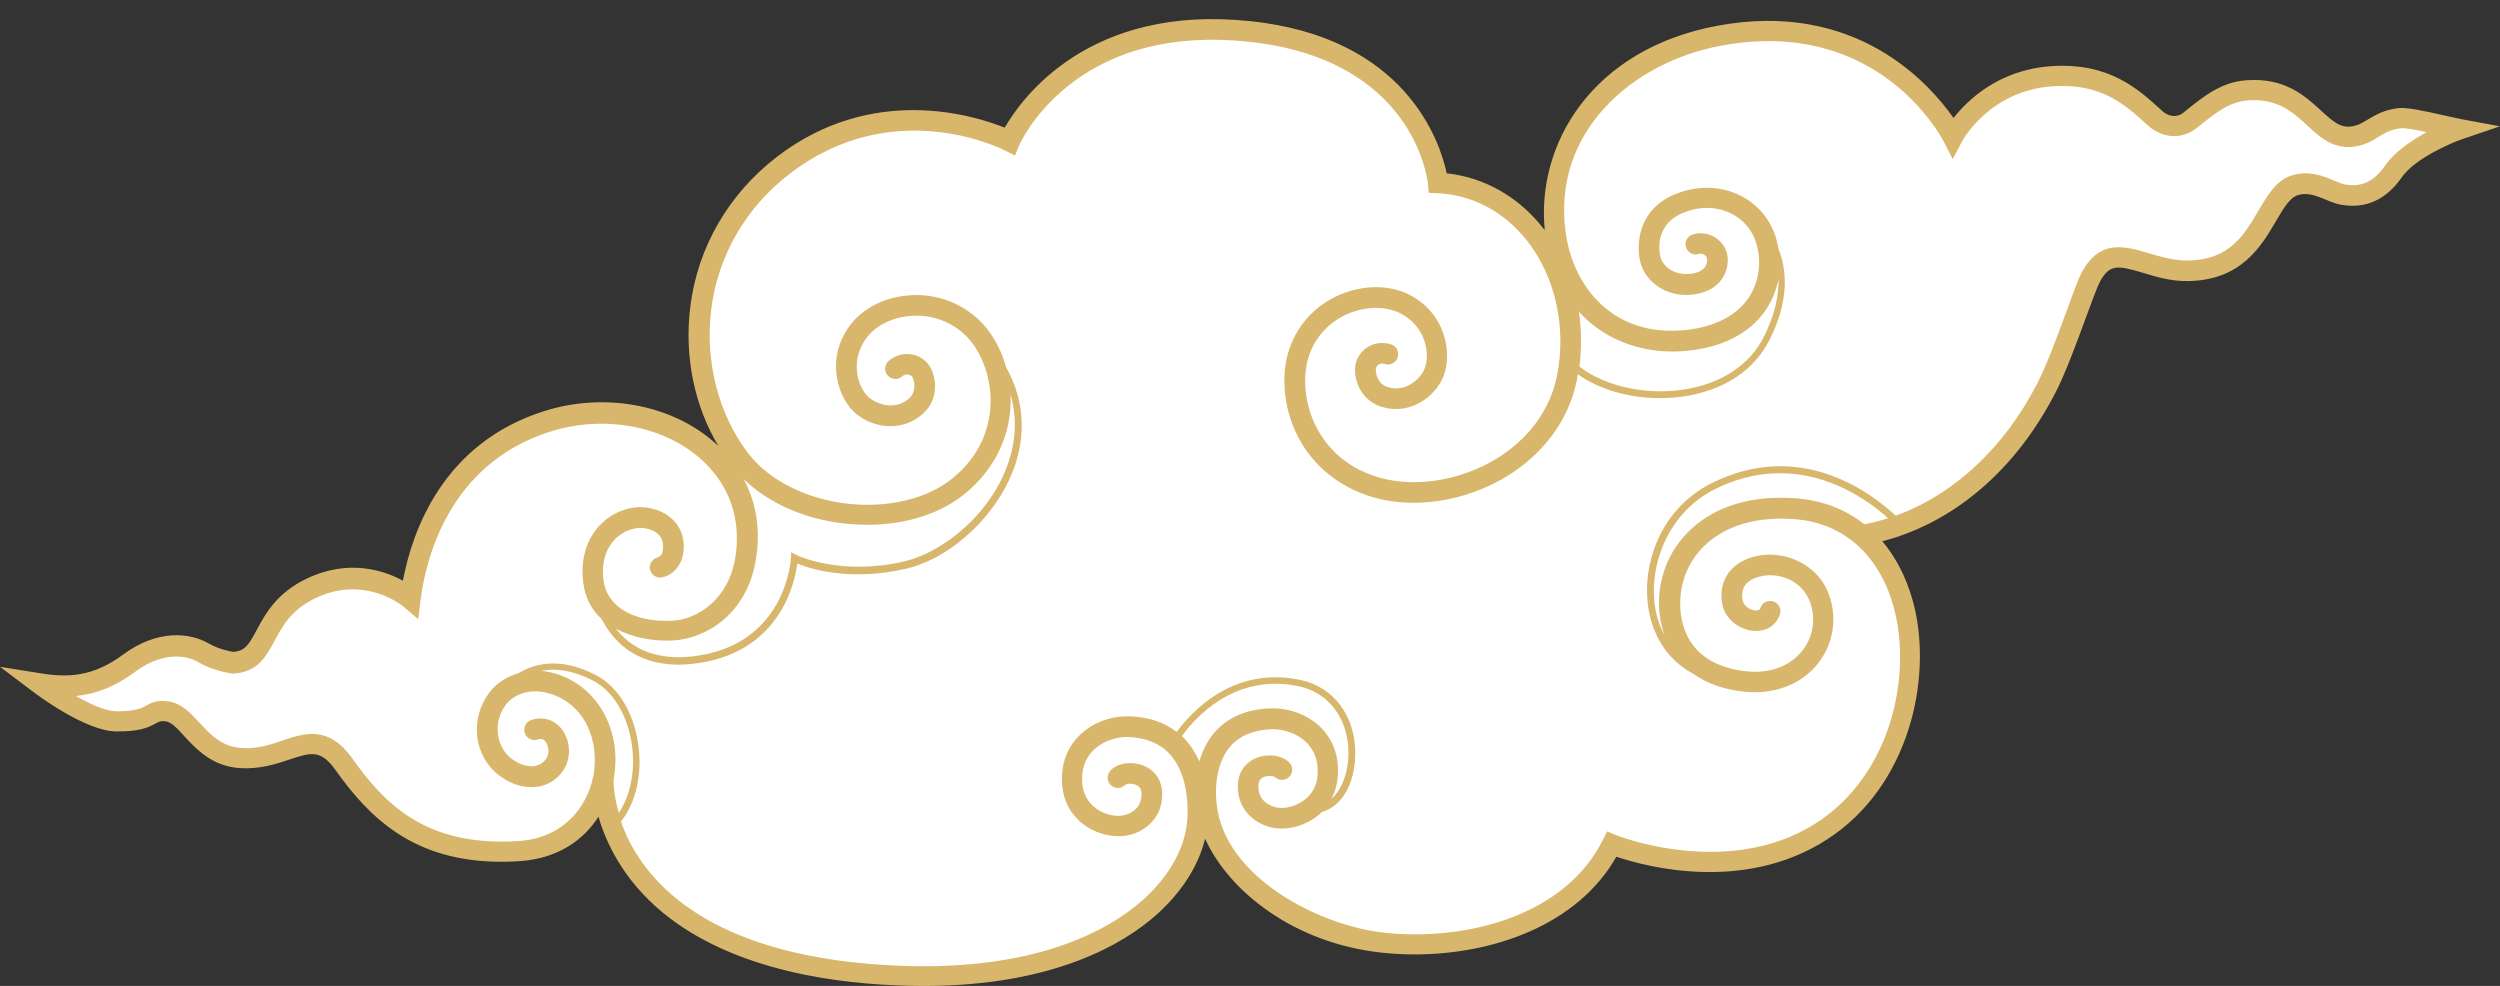
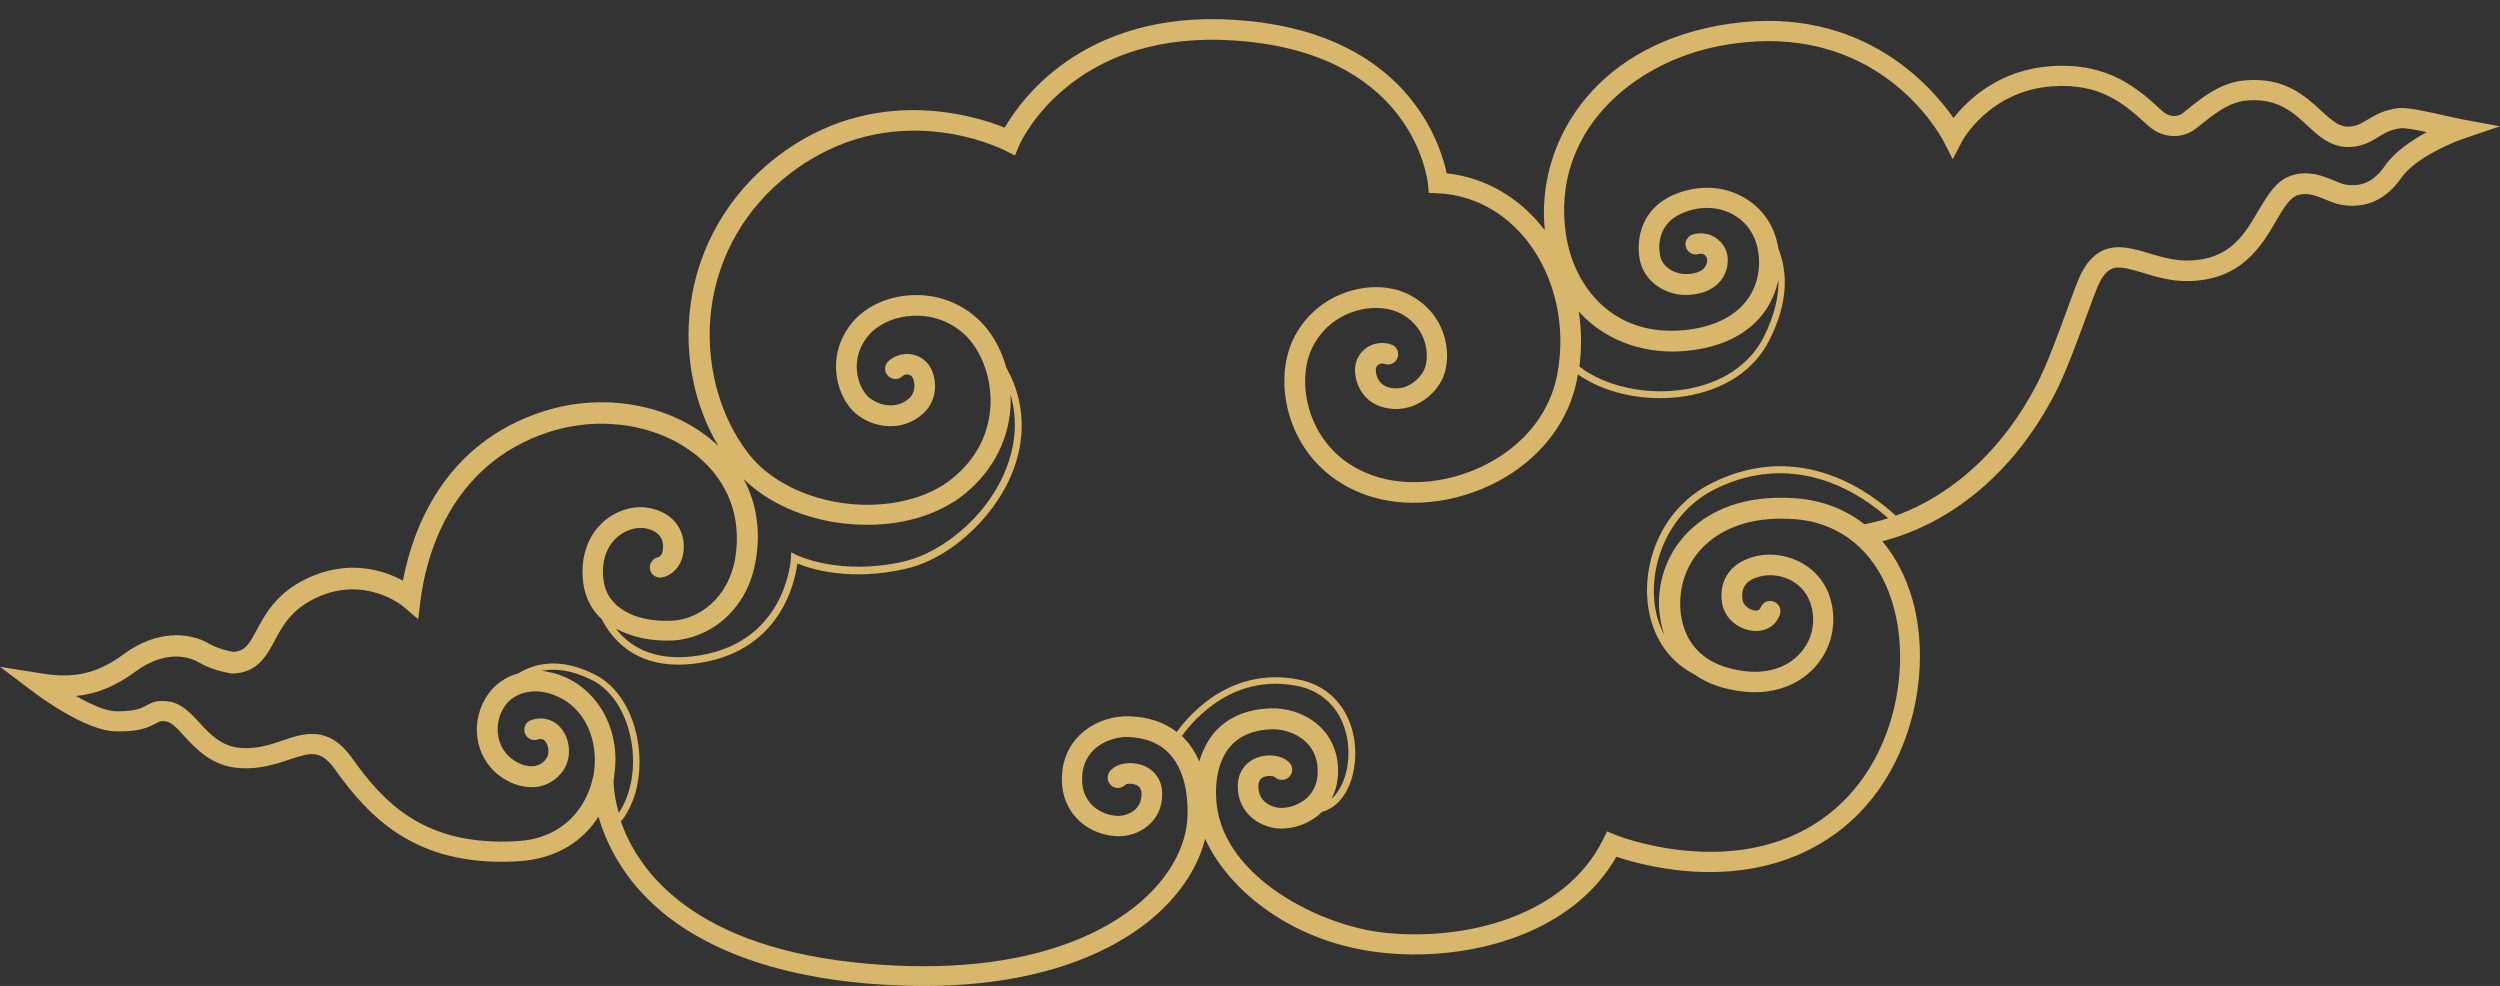
<svg xmlns="http://www.w3.org/2000/svg" fill="#000000" height="509.7" preserveAspectRatio="xMidYMid meet" version="1" viewBox="-80.4 -8.3 1292.4 509.7" width="1292.4" zoomAndPan="magnify">
  <rect x="-80.4" y="-8.3" width="1292.4" height="509.7" fill="#333333" stroke="none" />
  <g id="change1_1">
-     <path d="M1174.8,56.8c-10.1-2.2-13-2.3-14.6-2.1c-6,0.7-9.6,2.9-13.1,5c-2.2,1.4-4.4,2.7-7,3.5 c-11.6,3.8-18.4-2.4-25.5-9.1c-7.7-7.1-16.4-15.1-33.4-13.9c-10.5,0.7-18.4,7.1-26.7,13.7l-2.2,1.7c-4.7,3.7-13,4.8-20.2-1.8 c-11.7-10.7-24.9-22.9-51.8-21c-34.5,2.4-49.4,30.1-49.6,30.4l-1.6,3.1l-1.6-3.1c-1.4-2.7-35.2-66.9-118.8-51.4 c-47.4,8.8-91.1,46.4-83.2,101.3c4.2,29.2,26.2,56.8,65.7,52.7c16.2-1.7,28.4-8,35.3-18.2c5.9-8.6,7.6-20.1,4.6-30.6 c-2.3-8-7.6-14.5-15.1-18.2c-8.3-4.1-18-4.3-27.3-0.5c-19.2,7.6-14.3,26.4-14.1,27.2c1,3.6,3.6,6.8,7.3,8.9c4.5,2.6,10,3.2,15.4,1.7 c6.9-1.9,8.8-7.1,8.4-11c-0.2-1.9-1.3-3.6-3-4.8c-1.8-1.2-3.8-1.5-5.9-0.8c-0.6,0.2-1.1,0-1.3-0.1s-0.7-0.4-0.9-1.1 c-0.2-0.6,0-1.1,0.1-1.4c0.1-0.2,0.4-0.7,1.1-0.9c3-0.9,6.2-0.4,8.8,1.3c2.6,1.7,4.3,4.4,4.6,7.4c0.6,5.3-2,12.3-11,14.8 c-6.4,1.8-12.8,1-18.1-2c-4.5-2.5-7.7-6.6-8.9-11.1c-2.1-7.8-1.5-24.4,16.2-31.5c10.3-4.1,21-3.9,30.2,0.7 c8.4,4.1,14.4,11.4,17,20.4c0.4,1.5,0.8,3,1,4.6c0,0.3,0.1,0.5,0.2,0.7c1.4,3.5,2.3,7.1,2.7,10.9c-1.5,0.1-2.8,1.3-3.1,2.9 c-1,5.3-3,10.2-5.9,14.5c-5.2,7.7-16,17.4-37.8,19.7c-21,2.2-40.5-4.7-53.4-19.1c-1.1-1.2-2.7-1.5-4.2-0.8c-1.4,0.7-2.2,2.2-2,3.7 c1.4,9.1,1.5,18.3,0.3,27.4c-0.1,0.7,0,1.4,0.3,2c-0.5,0.5-0.8,1.1-0.9,1.8l-0.1,0.9c-0.1,0.6-0.2,1.3-0.3,1.9 c-3.9,19.5-16.3,36.4-34.9,47.7c-20.3,12.3-45.7,16.2-66.2,10.2c-17.4-5.1-30.9-16.6-37.9-32.4c-6.6-14.7-7-31.6-1-44.1 c5.3-11.2,14.8-19.4,26.8-23.1c10.7-3.3,21.7-2.5,30.1,2.4c16.9,9.8,18.7,29.1,13.5,38.7c-4.7,8.8-15.6,15.6-27.3,11.6 c-8.7-3-11.4-11.9-10.5-17.3c0.5-2.9,2.3-5.5,5-7.1s5.9-1.9,8.9-0.8c0.6,0.2,0.9,0.7,1,0.9s0.3,0.8,0.1,1.4c-0.2,0.6-0.7,0.9-0.9,1 s-0.8,0.3-1.4,0.1c-2-0.7-4.1-0.5-5.9,0.5c-1.7,1-3,2.8-3.3,4.6c-0.7,4.2,1.8,11.2,8.2,13.4c11,3.7,19.8-3.9,23-9.9 c4.5-8.4,2.8-25.3-12.2-34c-7.4-4.3-17.6-5.1-27.3-2.1c-11,3.4-19.7,10.9-24.6,21.2c-5.4,11.4-5,27.6,1,41.2 c4.7,10.5,14.7,24.3,35.7,30.4c19.6,5.7,43.8,2,63.3-9.9c17.7-10.7,29.5-26.8,33.2-45.3c5.2-26-0.8-53.1-16.1-72.6 c-12.4-15.9-29.8-25.1-48.9-26l-1.5-0.1l-0.1-1.6c-0.3-2.8-7.7-67.7-96.5-76.8c-39.1-4-71.4,4.2-96.2,24.4 C450,49,443.1,65.2,443.1,65.3l-0.7,1.8l-1.7-0.9c-2.4-1.2-60.1-29.9-115.1,12.3c-23.4,18-38.3,43.7-42,72.4 c-3.5,27.8,4,56.8,20.1,77.5c11.3,14.4,31.3,24.5,53.6,27c22,2.4,43.3-2.8,56.9-14c16.9-13.9,20.7-30.5,20.9-42 c0.3-14.9-5.7-29.9-15.2-38.3c-8.5-7.5-19.5-11-31-9.8c-10.1,1-19.1,5.7-24.3,12.6c-10.4,13.8-5.3,30.1,2.1,36 c5.3,4.3,16.4,7.8,25.1,0.1c5-4.5,4.5-11.9,2.3-15.5c-1-1.6-2.8-2.7-4.8-3c-2.1-0.3-4.1,0.4-5.6,1.8c-0.7,0.7-1.8,0.6-2.5-0.1 c-0.7-0.7-0.6-1.8,0.1-2.5c2.3-2.1,5.4-3.1,8.5-2.7c3.1,0.4,5.8,2.1,7.3,4.6c2.9,4.6,3.9,13.9-2.9,20.1c-9.2,8.3-21.9,6.3-29.7,0.1 c-8.5-6.8-14.4-25.3-2.7-41c5.8-7.8,15.6-12.9,26.7-14c12.4-1.3,24.4,2.5,33.7,10.7c6.4,5.7,11.5,14.2,14.2,23.9 c0.1,0.3,0.2,0.5,0.3,0.8c1.8,3.1,3.1,6.2,4.2,9.2c-1.5,0.5-2.5,1.9-2.5,3.5v1c0,0.9,0.1,1.7,0.1,2.6c-0.3,17.3-8.2,33.2-22.2,44.7 c-12.1,9.9-29.2,15.4-48.3,15.4c-3.7,0-7.5-0.2-11.2-0.6c-20.2-2.2-38.1-10.1-50.5-22.1c-1.3-1.2-3.2-1.3-4.6-0.3 c-1.4,1.1-1.8,3-1,4.5c6.2,11.6,8.3,25.2,6.1,39.2c-4,25.9-23.4,38.4-39.8,39.1c-10.2,0.4-19.9-1.6-27.4-5.7 c-1.2-0.6-2.5-0.6-3.6,0.1c-0.8-1.3-1.6-2.6-2.2-3.9c-0.2-0.4-0.4-0.7-0.7-1c-4.8-4.5-7.6-10.1-8.4-16.7 c-1.3-11.1,1.6-20.8,8.3-27.4c5.6-5.5,13.5-8.4,20.6-7.4c9.8,1.3,16,7.6,16.1,16.3c0.1,8.9-5.4,12.3-8.4,12.8 c-0.6,0.1-1.1-0.1-1.3-0.3c-0.2-0.2-0.6-0.5-0.7-1.1c-0.2-0.9,0.4-1.8,1.6-2.1c1.2-0.4,5.3-2.1,5.2-9.2c-0.1-7-5-11.8-13-12.8 c-6-0.8-12.7,1.7-17.6,6.4c-4.2,4.1-8.8,11.7-7.3,24.5c1.9,15.5,17.1,24.9,38.7,24c14.9-0.6,32.7-12.2,36.4-36.1 c3.3-21.3-3.8-40.6-19.9-54.5c-20.6-17.6-52.2-23.1-80.7-14.1c-54.5,17.4-66.6,68.7-69.2,90l-0.4,3.3l-2.5-2.2 c-0.9-0.7-22.2-18.1-49.6-4.9c-13.5,6.5-18.5,15.9-22.5,23.5c-4.2,7.9-7.8,14.7-18.7,15.1h-0.1h-0.1c-0.3,0-8.5-1.1-15.6-5.3 c-2.7-1.6-17.4-8.9-36.7,5.4c-9.7,7.1-18.5,10.8-28.7,11.8c-1.5,0.2-2.8,1.3-3.1,2.8s0.4,3.1,1.7,3.8c9.6,5.5,17.1,8.3,22.3,8.4 c11,0.2,14.7-1.9,17.3-3.3c2.8-1.5,4.8-2.4,9.4-1.8c5.5,0.8,9.5,5.2,13.8,9.9c5.8,6.4,12.5,13.6,24.3,14.3 c8.7,0.5,15.9-1.9,22.5-4.1c10.9-3.7,21.2-7.1,31.9,7.8c16.5,23.1,38.4,47.6,88.9,44.4c25.6-1.6,38.4-19.4,42-35.8 c0.2-1,0.4-2,0.5-3c2.4-16.8-4.1-36.9-23.8-43.9c-12.7-4.5-23.3,0-28.1,6.5c-7.8,10.5-6.1,25.6,3.8,33c4.6,3.4,9.8,5,14.3,4.3 c3.4-0.5,6.3-2.3,8.4-5.1c2.9-4,2.2-9.8-0.2-13c-2-2.7-4.8-3.6-8.1-2.5c-0.9,0.3-1.9-0.2-2.2-1.1s0.2-1.9,1.1-2.2 c4.8-1.6,9.2-0.2,12.1,3.8c3.6,4.9,3.7,12.5,0.2,17.2c-2.6,3.6-6.3,5.9-10.7,6.6c-5.5,0.8-11.7-1-17-5c-11.6-8.7-13.7-25.8-4.6-38 c3-4.1,7.7-7.2,13.2-8.7c0.3-0.1,0.6-0.2,0.9-0.4c2.1-1.3,4.3-2.3,6.5-3.1c0.4,1.4,1.6,2.4,3.1,2.6c2.8,0.3,5.7,0.9,8.5,1.9 c18.4,6.5,29.1,26.2,26.1,47.7l0,0c-0.1,1-0.3,2-0.5,2.9c0,0.2-0.1,0.5-0.1,0.7c0,1.8,0.3,8.5,2.9,17.6c0.2,0.8,0.8,1.5,1.5,2 c-0.3,0.8-0.3,1.7,0,2.5c8.7,24.8,37.3,67.7,130.7,75.8c10.3,0.9,20,1.3,29.2,1.3c65.2,0,99.7-21,115.2-34.7 c15.4-13.6,24.2-30,24.8-46.2c0.3-8.6-0.6-24.5-10.3-35c-5.7-6.2-13.8-9.5-23.8-9.8c-9.9-0.3-25.9,5.5-27.4,22.7 c-0.7,8,1.6,14.5,6.7,19.1c5.7,5.1,13.3,6.6,18.1,5.7c6.8-1.2,11.6-5.7,12.6-11.6c0.8-4.8-0.4-8.3-3.4-10.2 c-3.5-2.2-8.4-1.8-10.3-0.4c-0.2,0.1-0.4,0.3-0.6,0.5c-0.4,0.4-0.8,0.5-1.1,0.5c-0.4,0-0.9-0.2-1.3-0.5c-0.4-0.4-0.5-0.9-0.5-1.2 c0-0.5,0.2-1,0.5-1.4c2.7-3,9.3-3.5,14.1-1.2c3,1.5,7.7,5.3,6.2,14.5c-1.2,7.4-7.3,13.1-15.4,14.5c-5.8,1-14.5-0.6-21.1-6.6 c-4.1-3.8-8.8-10.6-7.9-22.1c1.5-17.5,17-26.4,31-26c8.9,0.3,16.5,2.8,22.4,7.4c0.5,0.4,1,0.6,1.5,0.7c0.2,0.5,0.5,1,0.9,1.4 l0.5,0.4c0.4,0.3,0.7,0.7,1,1c2.7,2.9,5,6.4,6.8,10.5c0.6,1.4,2,2.2,3.5,2.1s2.8-1.1,3.2-2.5c1.6-5.4,4-10,7-13.5 c6.2-7.2,15.1-11,26.6-11.4c14-0.5,29.6,8.5,31,26c0.5,5.8-0.5,11.1-2.9,15.6c-0.6,1.2-0.5,2.6,0.2,3.7c-0.9,0.5-1.9,0.9-2.9,1.1 c-0.6,0.2-1.1,0.5-1.6,0.9l-0.7,0.7c-6.5,6-15.5,7.6-21.1,6.6c-8.2-1.5-14.2-7.2-15.5-14.5c-1.5-9.2,3.3-13,6.2-14.5 c4.7-2.3,11.3-1.8,14.1,1.2c0.4,0.5,0.5,1,0.5,1.3s-0.1,0.8-0.6,1.2c-0.7,0.6-1.8,0.6-2.5,0c-0.2-0.2-0.4-0.4-0.7-0.6 c-1.9-1.2-6.7-1.6-10.1,0.6c-3,1.9-4.2,5.5-3.4,10.2c1,6,5.8,10.4,12.6,11.6c4.7,0.8,12.4-0.6,18.1-5.7c5.1-4.7,7.4-11.1,6.7-19.1 c-1.4-17.2-17.6-23-27.4-22.7c-10.4,0.3-18.5,3.8-24,10.1c-6.5,7.6-9.4,19.6-7.9,33c2.6,22.9,19.9,39,34,48.4 c16.6,11.1,37.5,18.9,56,20.9c43.3,4.5,96.1-9.1,116.3-50l0.7-1.5l1.5,0.6c0.6,0.3,63.2,25,110.8-9.3c37.4-27,47.2-78.5,37.4-113.3 c-7.9-28.2-27.6-45.4-54-47.4c-20.2-1.5-36.9,3.3-48.5,13.8c-9.2,8.4-14.4,20-14.7,32.7c-0.7,33,28.8,38.5,37.9,39.4 c13,1.3,24.6-3.1,31.6-12c6.3-8,8-18.6,4.6-28.3c-4.7-13.5-19.5-18.7-30.6-15.6c-10.8,3-12.1,10.3-11.3,15.8 c0.7,4.9,5.4,8.2,9.6,8.6c3.2,0.3,5.7-1,6.6-3.7c0.3-0.9,1.4-1.4,2.3-1.1c0.9,0.3,1.4,1.4,1.1,2.3c-1.6,4.3-5.4,6.5-10.3,6 c-5.6-0.6-11.7-4.7-12.7-11.6c-1.4-9.7,3.6-16.9,13.8-19.8c12.6-3.5,29.5,2.4,34.8,17.9c3.8,10.9,1.8,22.7-5.2,31.6 c-7.8,9.9-20.5,14.8-34.7,13.4c-9.8-1-18.2-3.8-24.8-8.5c-0.1-0.1-0.3-0.2-0.4-0.2c-6.2-3.3-11.3-8-15-13.9c1.5-0.8,2.2-2.6,1.6-4.3 c-1.8-5-2.7-10.6-2.5-16.1c0.3-13.7,5.9-26.2,15.8-35.2c8.6-7.8,24.4-16.7,51.1-14.7c12.7,1,24,5.2,33.5,12.6 c0.8,0.6-6.9,2.7-5.9,2.5c2.7-0.4,15.8-3.2,21.5-5c0.7-0.2,1.3-0.7,1.8-1.3c0.7,0.2,1.5,0.2,2.2-0.1c5.1-1.8,10.1-4.1,14.9-6.6 c17.2-9.1,41.7-27.5,60.2-63.3c5.2-10.1,11-25.8,15.6-38.4c3.2-8.7,5.9-16.3,7.6-19.3c8-14.7,18.4-11.6,30.4-8 c6.3,1.9,13.6,4,21.6,4c23.4-0.4,31.8-14.8,39.2-27.5c4.5-7.8,8.5-14.5,15.2-16.6c7.5-2.4,14.1,0.3,19.4,2.5c2.4,1,4.7,1.9,6.7,2.3 c9.9,1.6,17.5-2,24-11.3c3.8-5.5,10.8-11,20.2-16c1.3-0.7,2.1-2.1,1.9-3.6C1177.4,58.3,1176.3,57.1,1174.8,56.8z" fill="#ffffff" />
-   </g>
+     </g>
  <g id="change2_1">
    <path d="M1192,53.3c-2-0.4-5-1.1-8.3-1.8c-11.4-2.6-19.8-4.4-24.3-3.9c-7.5,0.9-12.1,3.7-15.9,6 c-2,1.2-3.7,2.2-5.5,2.8c-7.3,2.4-11.2-0.8-18.5-7.5c-8.3-7.6-18.6-17.2-38.7-15.7c-12.7,0.9-21.9,8.2-30.7,15.3l-2.1,1.7 c-1.9,1.5-6.3,2.9-10.9-1.4c-12.1-11.1-27.2-24.9-57.1-22.9c-27.1,1.9-43.1,17.4-50.5,26.8C917,34.9,879-8.3,807.5,5 c-65.2,12.1-93.8,61.6-89.3,105.7c-0.3-0.3-0.5-0.7-0.8-1c-12.8-16.3-30.4-26.3-49.9-28.4c-3.4-16.1-21-70.5-102-78.7 C482.7-6,448,42.1,439,57.7c-15.9-6.4-68.5-22.8-117.8,15.1c-24.9,19.2-40.8,46.5-44.7,77.1c-3.3,25.7,2,51.5,14.5,72.4 c-0.9-0.9-1.9-1.8-2.9-2.6c-22.4-19.2-56.7-25.2-87.4-15.4c-52.2,16.6-68,62-72.8,87.6c-9.7-5.3-28.1-11.5-49.9-1 c-15.6,7.5-21.4,18.5-25.7,26.5c-4.1,7.7-6.1,10.9-12.2,11.3c-1.6-0.3-7.5-1.4-12.5-4.3c-9.9-5.8-26.8-7.4-44.5,5.8 c-15.2,11.2-27.9,11.9-42.3,9.6l-21.2-3.4l17.1,12.9c2.7,2.1,27.3,20.3,42.8,20.5c11.9,0.2,16.6-1.9,20.8-4.2c1.9-1,2.4-1.3,5-1 c3,0.4,6.1,3.8,9.6,7.7C21,378.9,29.3,388,44,388.8c10.1,0.6,18.4-2.2,25.1-4.4c11.1-3.7,16.2-5.4,23.8,5.2 c17.7,24.9,40.5,47.6,86,47.6c2.9,0,6-0.1,9.1-0.3c20.1-1.3,33.3-11,41-23c2.4,8.4,6.7,18.7,14.3,29.4c29,40.6,83.5,53.3,124.1,56.8 c10.5,0.9,20.4,1.3,29.7,1.3c67.6,0,103.7-22.1,120-36.5c13.2-11.7,22-25.4,25.5-39.6c12.3,27.2,46,54.1,91.5,58.9 c5.5,0.6,11.1,0.9,16.7,0.9c40.3,0,84.1-14.9,104.4-50.5c15.8,5.3,69.4,19.7,113.1-11.8c40-28.9,50.5-83.9,40-121 c-3.4-11.9-8.7-22.1-15.6-30.3c19.2-4.8,60.8-21.4,89.4-76.6c5.4-10.5,11.2-26.4,15.9-39.2c3-8.1,5.8-15.8,7.2-18.4 c5-9.2,9.3-8.4,22.1-4.6c6.9,2.1,14.7,4.5,23.7,4.3c27.4-0.5,37.7-18.2,45.2-31c3.8-6.5,7.1-12.1,11.2-13.4c5-1.6,9.6,0.3,14.5,2.3 c2.7,1.1,5.5,2.3,8.3,2.7c12.5,2.1,23-2.7,31-14.2c6.8-9.7,25-17.6,31.4-19.8L1212,57L1192,53.3z M839,136 c0.2,8.4-1.8,18.4-7.7,30.1c-7.3,14.3-21.8,23.9-40.8,26.9c-19.9,3.2-41.3-1.6-54.4-11.8c1.2-9.5,1.1-19.1-0.3-28.4 c14.7,16.3,36.2,22.4,56.4,20.2c23.2-2.4,34.8-12.9,40.4-21.3C835.7,147,837.9,141.6,839,136z M304,239.3 c12.8,12.5,31.5,20.8,52.5,23.1c3.9,0.4,7.8,0.6,11.6,0.6c19.7,0,37.7-5.7,50.5-16.2c14.8-12.2,23.2-29,23.5-47.4 c0-1.3-0.1-2.5-0.1-3.8c3.8,13.1,2.2,25-0.7,34c-8.8,27.8-34.5,47.7-54.1,52.3c-33.6,7.8-55.9-3.3-56.1-3.4l-2.5-1.3l-0.1,2.8 c0,0.5-2.3,45.9-51.5,51.1c-20.4,2.1-32.2-5.6-39-14.4c8.5,4.6,19,6.6,29.3,6.1c17.7-0.8,38.8-14.3,43.1-42.1 C312.9,265.7,310.6,251.6,304,239.3z M237.2,392.1c3.3-23.2-8.4-44.4-28.4-51.5c-3.2-1.1-6.3-1.8-9.3-2.1c7-1.4,15.8-0.5,26.4,4.9 c10.6,5.4,18.2,18,20.4,33.6c1.8,13.3-0.8,26-6.8,34.9c-2.5-8.5-2.7-14.8-2.7-16.6C236.9,394.2,237.1,393.1,237.2,392.1z M539.6,385.3c-1.8-4.1-4.2-8-7.4-11.5c-0.5-0.6-1.1-1.1-1.6-1.6c6.9-9.6,27.2-32.3,59.6-25.9c20.9,4.1,28.9,24.1,25.9,41.8 c-1.1,6.5-3.9,12.8-8.2,16.6c2.3-4.4,3.9-10.1,3.3-17.6c-1.6-19.6-18.9-29.7-34.7-29.2c-12.5,0.4-22.3,4.6-29.2,12.6 C543.9,374.5,541.3,379.6,539.6,385.3z M780,320c-1.5-2.9-2.7-6-3.7-9.3c-6-22.3,3.6-53.1,30-66.2c42.7-21.1,77.2,4.1,89.4,15.1 c-5.7,1.8-10,2.7-12.3,3.1c-9.8-7.7-21.8-12.4-35.4-13.4c-28-2.1-44.7,7.3-53.8,15.6c-10.7,9.7-16.7,23.1-17,37.8 C777.2,308.4,778.1,314.4,780,320z M1152.6,77.3c-5.7,8.2-12,11.2-20.5,9.8c-1.6-0.3-3.7-1.1-6-2.1c-5.5-2.3-13.1-5.4-21.8-2.6 c-8,2.5-12.4,10.2-17.2,18.2c-7.3,12.5-14.8,25.4-36.2,25.8c-7.4,0.1-14.1-1.9-20.5-3.8c-11.8-3.5-25.1-7.6-34.5,9.7 c-1.8,3.3-4.5,10.6-7.8,19.8c-4.6,12.5-10.3,28.1-15.4,38c-18.1,35-41.9,52.9-58.7,61.8c-5.2,2.8-10.1,4.8-14.4,6.4 c-11.4-10.7-48.4-40-94.8-17c-29.1,14.4-38.1,47-31.9,70.3c3.5,13,11.3,22.8,22.2,28.5c6.6,4.7,15.3,8.1,26.5,9.2 c15.5,1.5,29.3-3.8,37.9-14.7c7.8-9.9,9.9-23,5.8-35c-6.1-17.4-25-24-39.1-20.1c-12,3.3-18.1,12.2-16.4,23.7 c1.3,8.7,9,13.9,15.9,14.6c6.5,0.7,11.9-2.5,14-8.3c1-2.8-0.4-5.8-3.2-6.8s-5.8,0.4-6.8,3.2c-0.2,0.5-0.6,1.6-2.9,1.4 c-2.7-0.3-6-2.5-6.4-5.6c-0.9-6.2,1.8-10,8.7-11.9c9.5-2.6,22.2,1.7,26.3,13.4c3,8.6,1.5,17.9-4.1,24.9c-6.3,8-16.6,11.8-28.4,10.7 c-31.9-3.2-34.9-26.1-34.7-35.8c0.2-11.7,5-22.4,13.5-30.1c10.8-9.8,26.7-14.3,45.8-12.8c24.8,1.9,43.4,18.2,50.9,44.9 c9.5,33.6,0.1,83.4-36,109.5c-45.9,33.2-106.8,9.2-107.4,8.9l-4.6-1.9l-2.2,4.4c-19.5,39.3-70.7,52.4-112.7,48 c-33.6-3.5-82.6-28.5-86.9-66.1c-1.4-12.4,1.1-23.4,7-30.2c4.8-5.6,12.1-8.6,21.4-8.9c8.5-0.3,22.5,4.8,23.7,19.4 c0.6,6.9-1.3,12.3-5.6,16.2c-4.6,4.1-11,5.6-15.1,4.9c-5.3-0.9-9-4.3-9.7-8.7c-0.8-5,1.2-6.3,1.8-6.7c2.2-1.4,5.5-1,6.4-0.5 c2,2,5.3,2.1,7.4,0.2c2.2-2,2.3-5.4,0.3-7.5c-3.8-4.1-12-5-18.2-2c-3.1,1.5-10.1,6.3-8.2,18.2c1.5,8.9,8.6,15.7,18.3,17.5 c6.6,1.2,16.6-0.7,24.1-7.5c0.3-0.3,0.6-0.6,0.8-0.8c8.2-2.2,14.6-10.4,16.6-22.6c3.2-19.3-5.6-41.3-28.7-45.8 c-34.1-6.7-55.4,16.7-63,27.1c-6.5-5.1-14.7-7.8-24.5-8.1c-15.6-0.5-33,9.6-34.7,29.2c-1.1,12.9,4.3,20.7,9,25 c7.5,6.8,17.5,8.6,24.1,7.5c9.7-1.7,16.9-8.6,18.3-17.5c1.9-11.9-5.1-16.7-8.2-18.2c-6.2-3-14.4-2.2-18.2,2c-2,2.2-2,5.6,0.2,7.6 c2.1,2,5.4,2,7.4-0.2c0.8-0.6,4.2-1,6.4,0.5c0.7,0.4,2.7,1.7,1.8,6.7c-0.7,4.4-4.4,7.8-9.7,8.7c-4,0.7-10.5-0.7-15.1-4.9 c-4.3-3.9-6.2-9.4-5.6-16.2c1.2-14.7,15.2-19.8,23.7-19.5c9.1,0.3,16.3,3.2,21.4,8.7c8.8,9.5,9.6,24.4,9.3,32.4 c-0.6,15.2-9,30.7-23.6,43.6c-17.3,15.2-58.6,39.7-141.7,32.5c-90.3-7.8-118.7-48-127.6-73.5c7.7-9.6,11.1-24.3,9-39.6 c-2.3-16.8-10.6-30.4-22.3-36.3c-17.9-9.1-31-6.1-39.8-0.7c-6.5,1.8-11.7,5.6-15,10c-10.3,13.8-7.9,33,5.3,42.9 c6.1,4.6,13.3,6.7,19.7,5.7c5.3-0.8,9.8-3.6,13-8c4.4-6,4.3-15.2-0.2-21.4c-3.8-5.2-9.8-7.1-16-5.1c-2.8,0.9-4.3,3.9-3.4,6.7 c0.9,2.8,3.9,4.3,6.7,3.4c1.8-0.6,3.1-0.2,4.1,1.2c1.6,2.2,2.1,6.3,0.2,8.8c-1.5,2.1-3.5,3.3-6,3.7c-3.6,0.5-7.9-0.8-11.7-3.7 c-8.4-6.3-9.8-19.1-3.1-28c4.1-5.4,13.1-9.2,24.1-5.3c17.8,6.3,23.6,24.7,21.5,40c-0.1,0.9-0.3,1.8-0.5,2.8c0,0.1,0,0.2-0.1,0.3 c-3.2,14.8-14.8,31.2-38.7,32.7c-48.8,3.1-69.8-20.5-85.8-42.9c-12.2-17.1-24.8-12.9-35.9-9.1c-6.4,2.2-13.1,4.4-21.1,3.9 c-10.4-0.6-16.2-7-21.9-13.1c-4.5-4.9-9.2-10-15.9-11c-5.7-0.8-8.5,0.4-11.7,2.2c-2.4,1.3-5.5,3-15.6,2.9 c-5.3-0.1-13.3-3.7-20.6-7.9c10.9-1.1,20.5-5.1,30.4-12.4c17.5-13,30.4-6.6,32.8-5.1c7.8,4.6,16.6,5.7,17,5.8l0.4,0.1h0.4 c12.9-0.5,17.3-8.9,21.7-17c4-7.5,8.5-15.9,20.9-21.9c25.4-12.3,45,3.7,45.8,4.4l7.5,6.4l1.2-9.8c2.6-20.6,14.2-70.3,66.8-87.1 c27.3-8.7,57.6-3.5,77.3,13.4c15.2,13,21.8,31.2,18.7,51.2c-3.4,21.9-19.5,32.6-33.1,33.1c-19.7,0.8-33.4-7.4-35.1-20.9 c-1.4-11.3,2.6-18,6.2-21.5c4-4,9.8-6.1,14.6-5.5c3.7,0.5,9.9,2.4,10,9.4c0.1,4.6-2,5.5-2.6,5.7c-2.8,0.6-4.7,3.3-4.2,6.1 c0.5,2.9,3.3,4.8,6.2,4.3c4-0.7,11.4-5,11.3-16.3c-0.1-10.5-7.7-18.2-19.2-19.8c-8.1-1.1-17.1,2.1-23.5,8.4 c-7.5,7.4-10.8,18.2-9.3,30.4c1,7.9,4.5,14.2,9.6,18.9c5.6,10.9,17,23.5,39.7,23.5c2.2,0,4.5-0.1,7-0.4 c45.2-4.8,53.1-41.8,54.4-51.9c6.7,2.8,27.2,9.4,56.2,2.7c24.2-5.6,48.6-29.1,56.7-54.6c4-12.6,5.7-30.5-4.9-49.4 c-2.8-10.2-8.1-19.3-15.2-25.6c-10-8.9-22.9-13-36.4-11.6c-12.2,1.2-22.8,6.9-29.2,15.4c-13,17.4-6.3,38.1,3.4,45.9 c8.9,7.2,23.6,9.4,34.3-0.2c8.4-7.5,7.1-18.9,3.5-24.6c-2.2-3.4-5.8-5.7-9.9-6.2c-4.2-0.5-8.3,0.8-11.4,3.6c-2.2,2-2.3,5.4-0.3,7.5 c2,2.2,5.4,2.3,7.5,0.3c1-0.9,2-1,2.8-0.9c1,0.1,1.8,0.6,2.3,1.3c1.3,2.1,2.2,7.6-1.6,11c-7,6.3-16.1,3.3-20.5-0.2 c-5.6-4.5-10.8-18.7-1.5-31.1c4.6-6.1,12.7-10.3,21.8-11.2c10.4-1.1,20.5,2.1,28.3,9c8.7,7.7,14.2,21.7,14,35.5 c-0.2,10.7-3.7,26.3-19.6,39.3c-12.9,10.6-33.2,15.5-54.2,13.2c-21.4-2.4-40.5-12-51.2-25.7c-15.6-20-22.8-48-19.4-74.9 c3.5-27.7,17.9-52.6,40.6-70c53.2-40.9,108.9-13.2,111.3-12l5.1,2.6l2.2-5.3c0.1-0.2,6.7-15.6,24.4-30c24-19.5,55.5-27.5,93.6-23.6 c85.9,8.8,93,71,93.3,73.6l0.4,4.6l4.6,0.2c18.1,0.8,34.5,9.6,46.3,24.6c14.6,18.7,20.4,44.8,15.4,69.8c-3.5,17.5-14.7,32.8-31.6,43 c-18.7,11.3-41.9,14.9-60.5,9.5c-19.7-5.8-29.1-18.7-33.5-28.5c-5.7-12.7-6.1-27.6-1.1-38.2c4.5-9.4,12.4-16.2,22.5-19.3 c8.7-2.7,17.9-2,24.4,1.8c13.5,7.8,14.2,23,10.8,29.2c-2.7,5-9.9,11.2-18.8,8.2c-4.9-1.7-6.2-7.1-5.8-9.5c0.1-0.8,0.7-1.6,1.5-2.1 c0.6-0.4,1.6-0.7,2.9-0.3c2.8,1,5.8-0.4,6.8-3.2s-0.4-5.8-3.2-6.8c-4-1.4-8.3-1-11.9,1.1c-3.6,2.1-6,5.6-6.7,9.6 c-1.1,6.6,2.2,17.6,12.9,21.3c13.6,4.6,26.2-3.2,31.6-13.3c5.8-10.9,3.9-32.6-14.9-43.5c-9.2-5.4-21.2-6.3-32.9-2.7 c-12.9,4-23.2,12.9-28.9,24.9c-6.4,13.4-6,31.5,1,47.1c7.5,16.8,21.8,29,40.2,34.4c21.4,6.3,47.8,2.2,69-10.6 c19.4-11.8,32.4-29.5,36.5-50c0.2-1,0.3-1.9,0.5-2.9c11,7.8,26.4,12.3,42.3,12.3c4.4,0,8.8-0.3,13.2-1c20.2-3.2,35.6-13.4,43.4-28.8 c10.4-20.3,9.3-36.1,4.8-47.4c-0.3-1.7-0.6-3.3-1.1-5c-2.8-10-9.5-18-18.8-22.6c-10.1-5-21.8-5.2-33.1-0.8 c-20,8-20.7,26.8-18.3,35.7c1.5,5.4,5.3,10.2,10.6,13.2c6.1,3.5,13.5,4.3,20.8,2.3c10.5-2.9,14.4-11.4,13.6-18.6 c-0.4-4-2.7-7.6-6.2-9.9s-7.8-2.9-11.8-1.7c-2.8,0.9-4.4,3.8-3.5,6.6c0.9,2.8,3.8,4.4,6.6,3.5c1.3-0.4,2.3,0,2.9,0.4 c0.8,0.5,1.3,1.4,1.4,2.2c0.1,1.3,0.1,5.5-5.8,7.1c-4.5,1.2-9,0.8-12.7-1.3c-2.8-1.6-4.9-4.1-5.6-6.8c-0.2-0.7-4.3-16.5,12-23 c8.4-3.4,17.1-3.2,24.4,0.4c6.6,3.2,11.3,8.9,13.3,16c2.7,9.5,1.1,19.9-4.1,27.6c-6.3,9.3-17.6,15.1-32.7,16.7 c-37.1,3.9-57.8-22.1-61.8-49.7c-7.7-52.7,34.6-88.9,80.3-97.3c81-15,113.6,46.9,115,49.5l4.7,9.2l4.8-9.2 c0.1-0.3,14.1-26.2,46.7-28.5c25.4-1.7,37.5,9.4,49.2,20.1c8.7,7.9,18.9,6.5,24.8,1.9l2.2-1.7c8.3-6.6,15.4-12.3,24.8-13 c15.5-1.1,23.3,6,30.8,13c7.2,6.7,15.4,14.2,29,9.8c3-1,5.4-2.4,7.7-3.9c3.3-2,6.4-3.9,11.6-4.5c2.1-0.3,7.9,0.8,13.4,2 C1166.3,64.3,1157.6,70.1,1152.6,77.3z" fill="#d8b76c" />
  </g>
</svg>